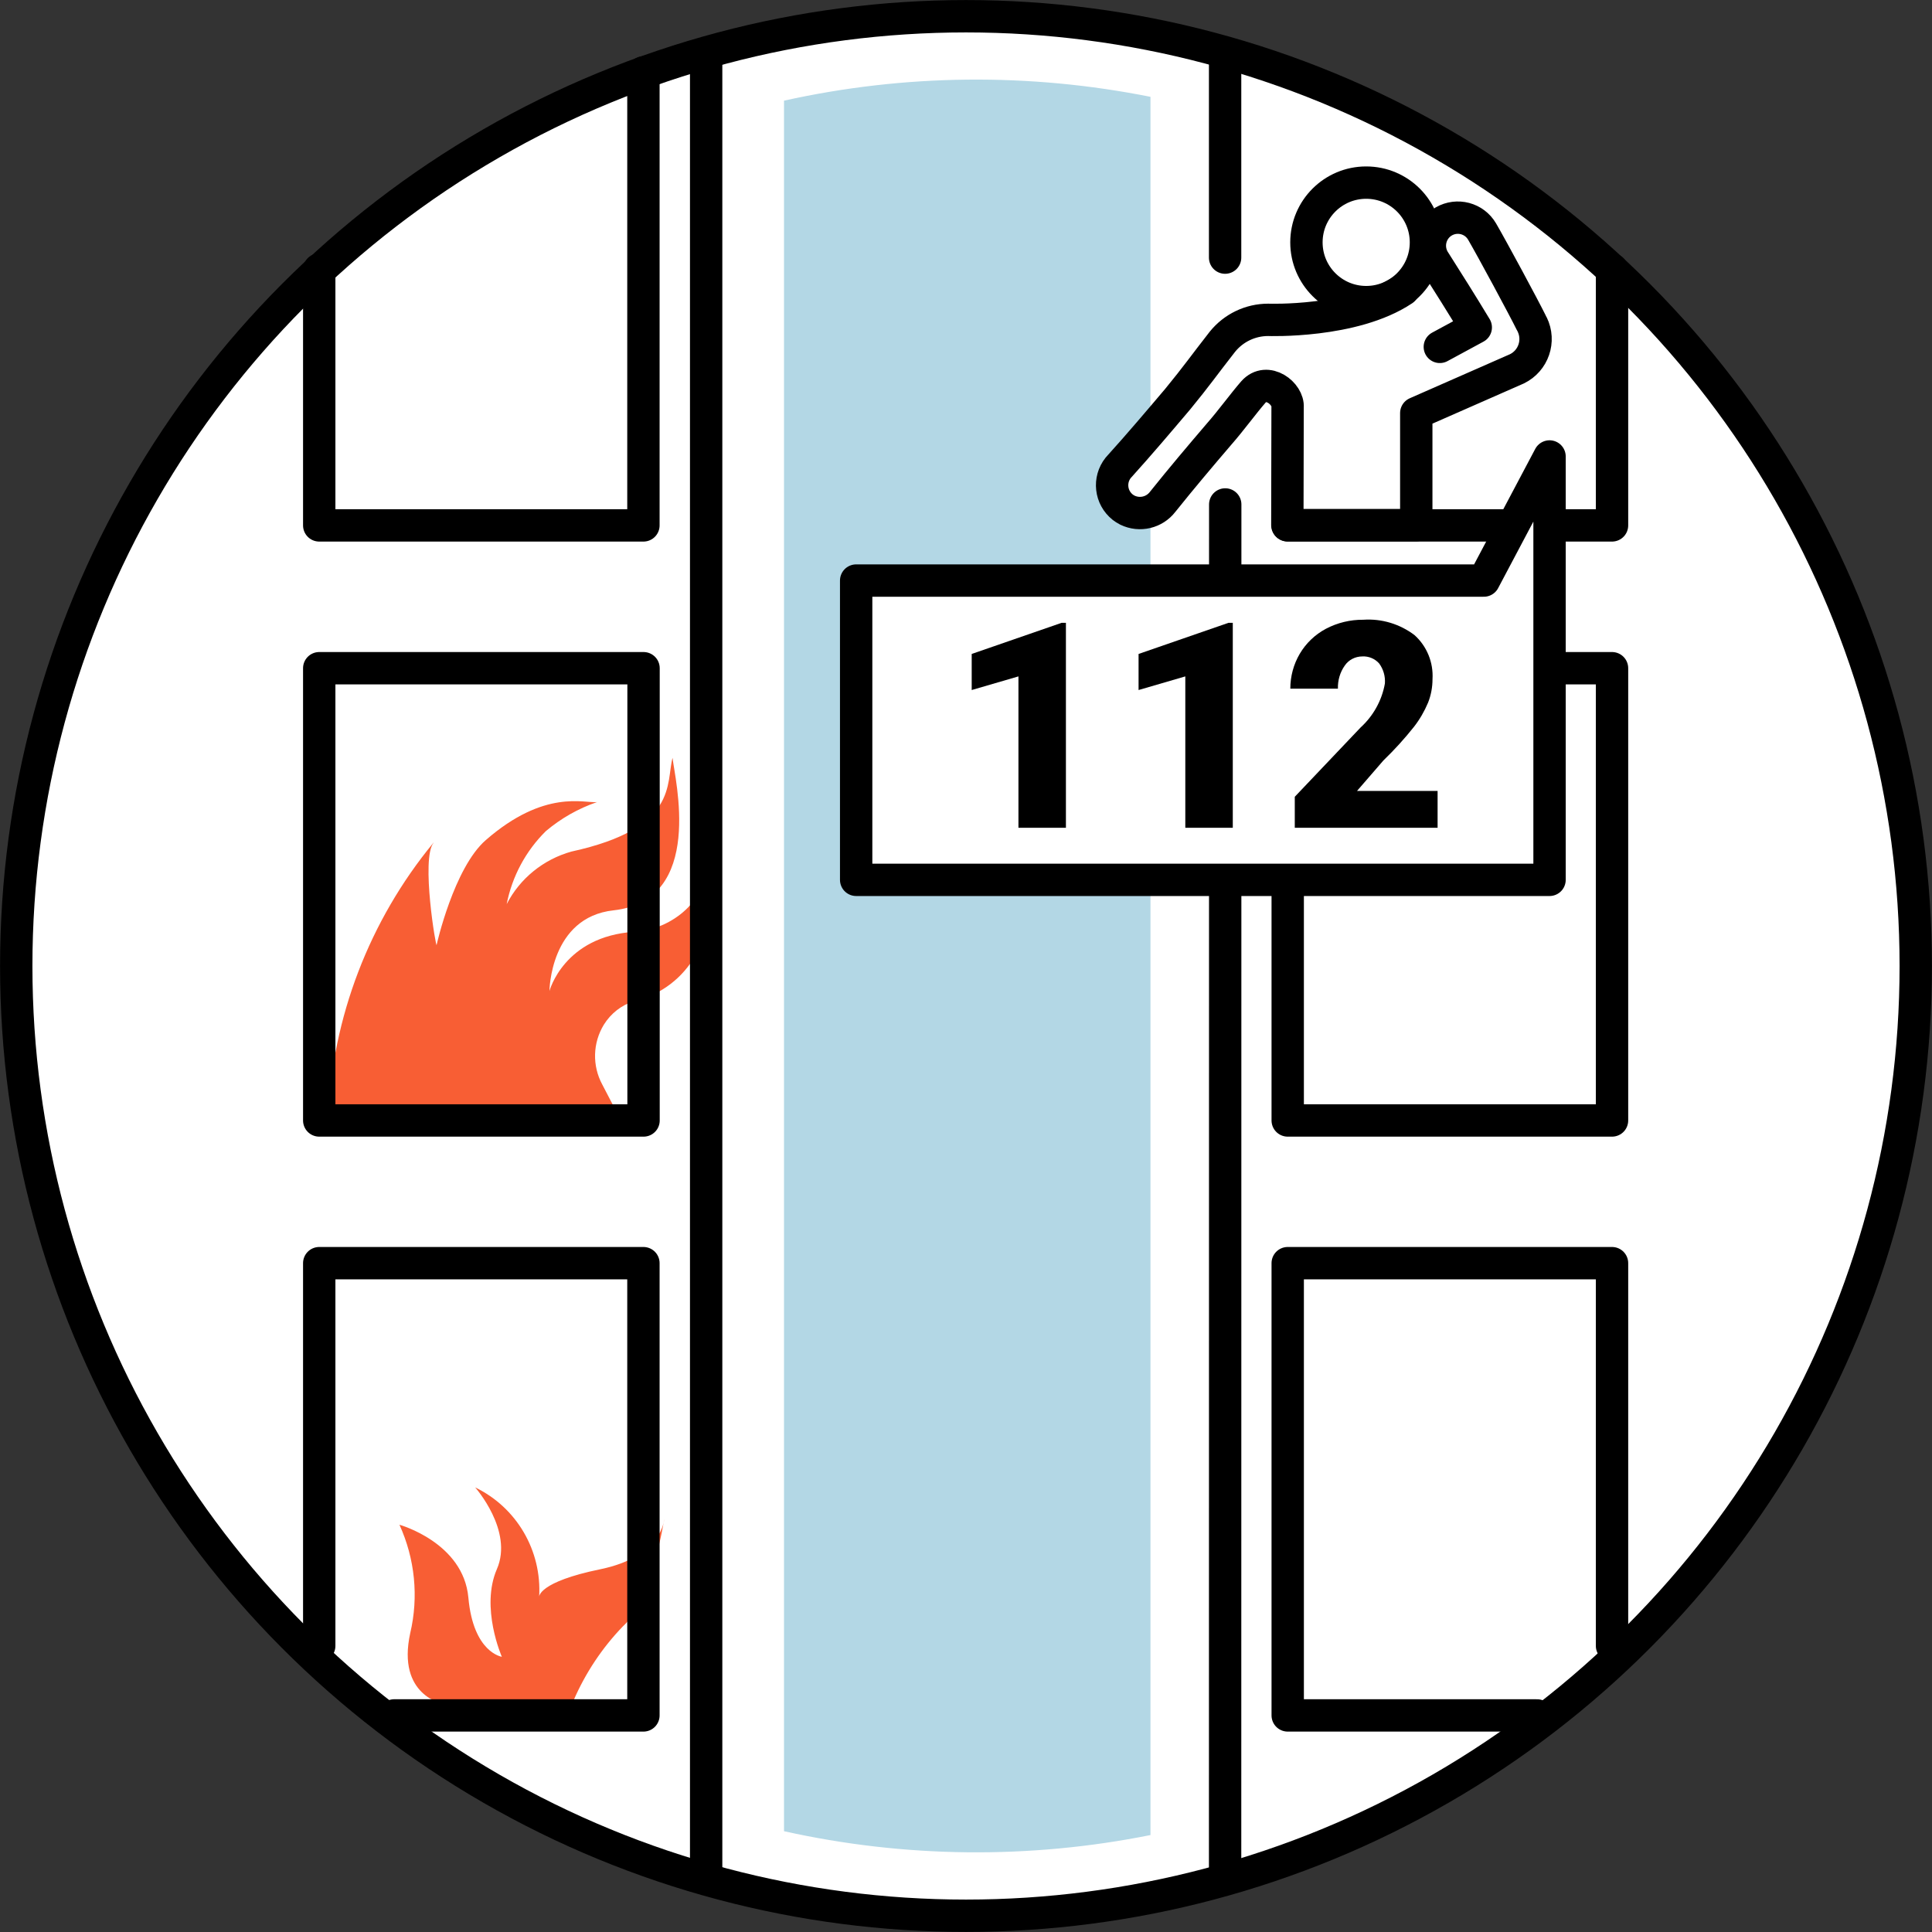
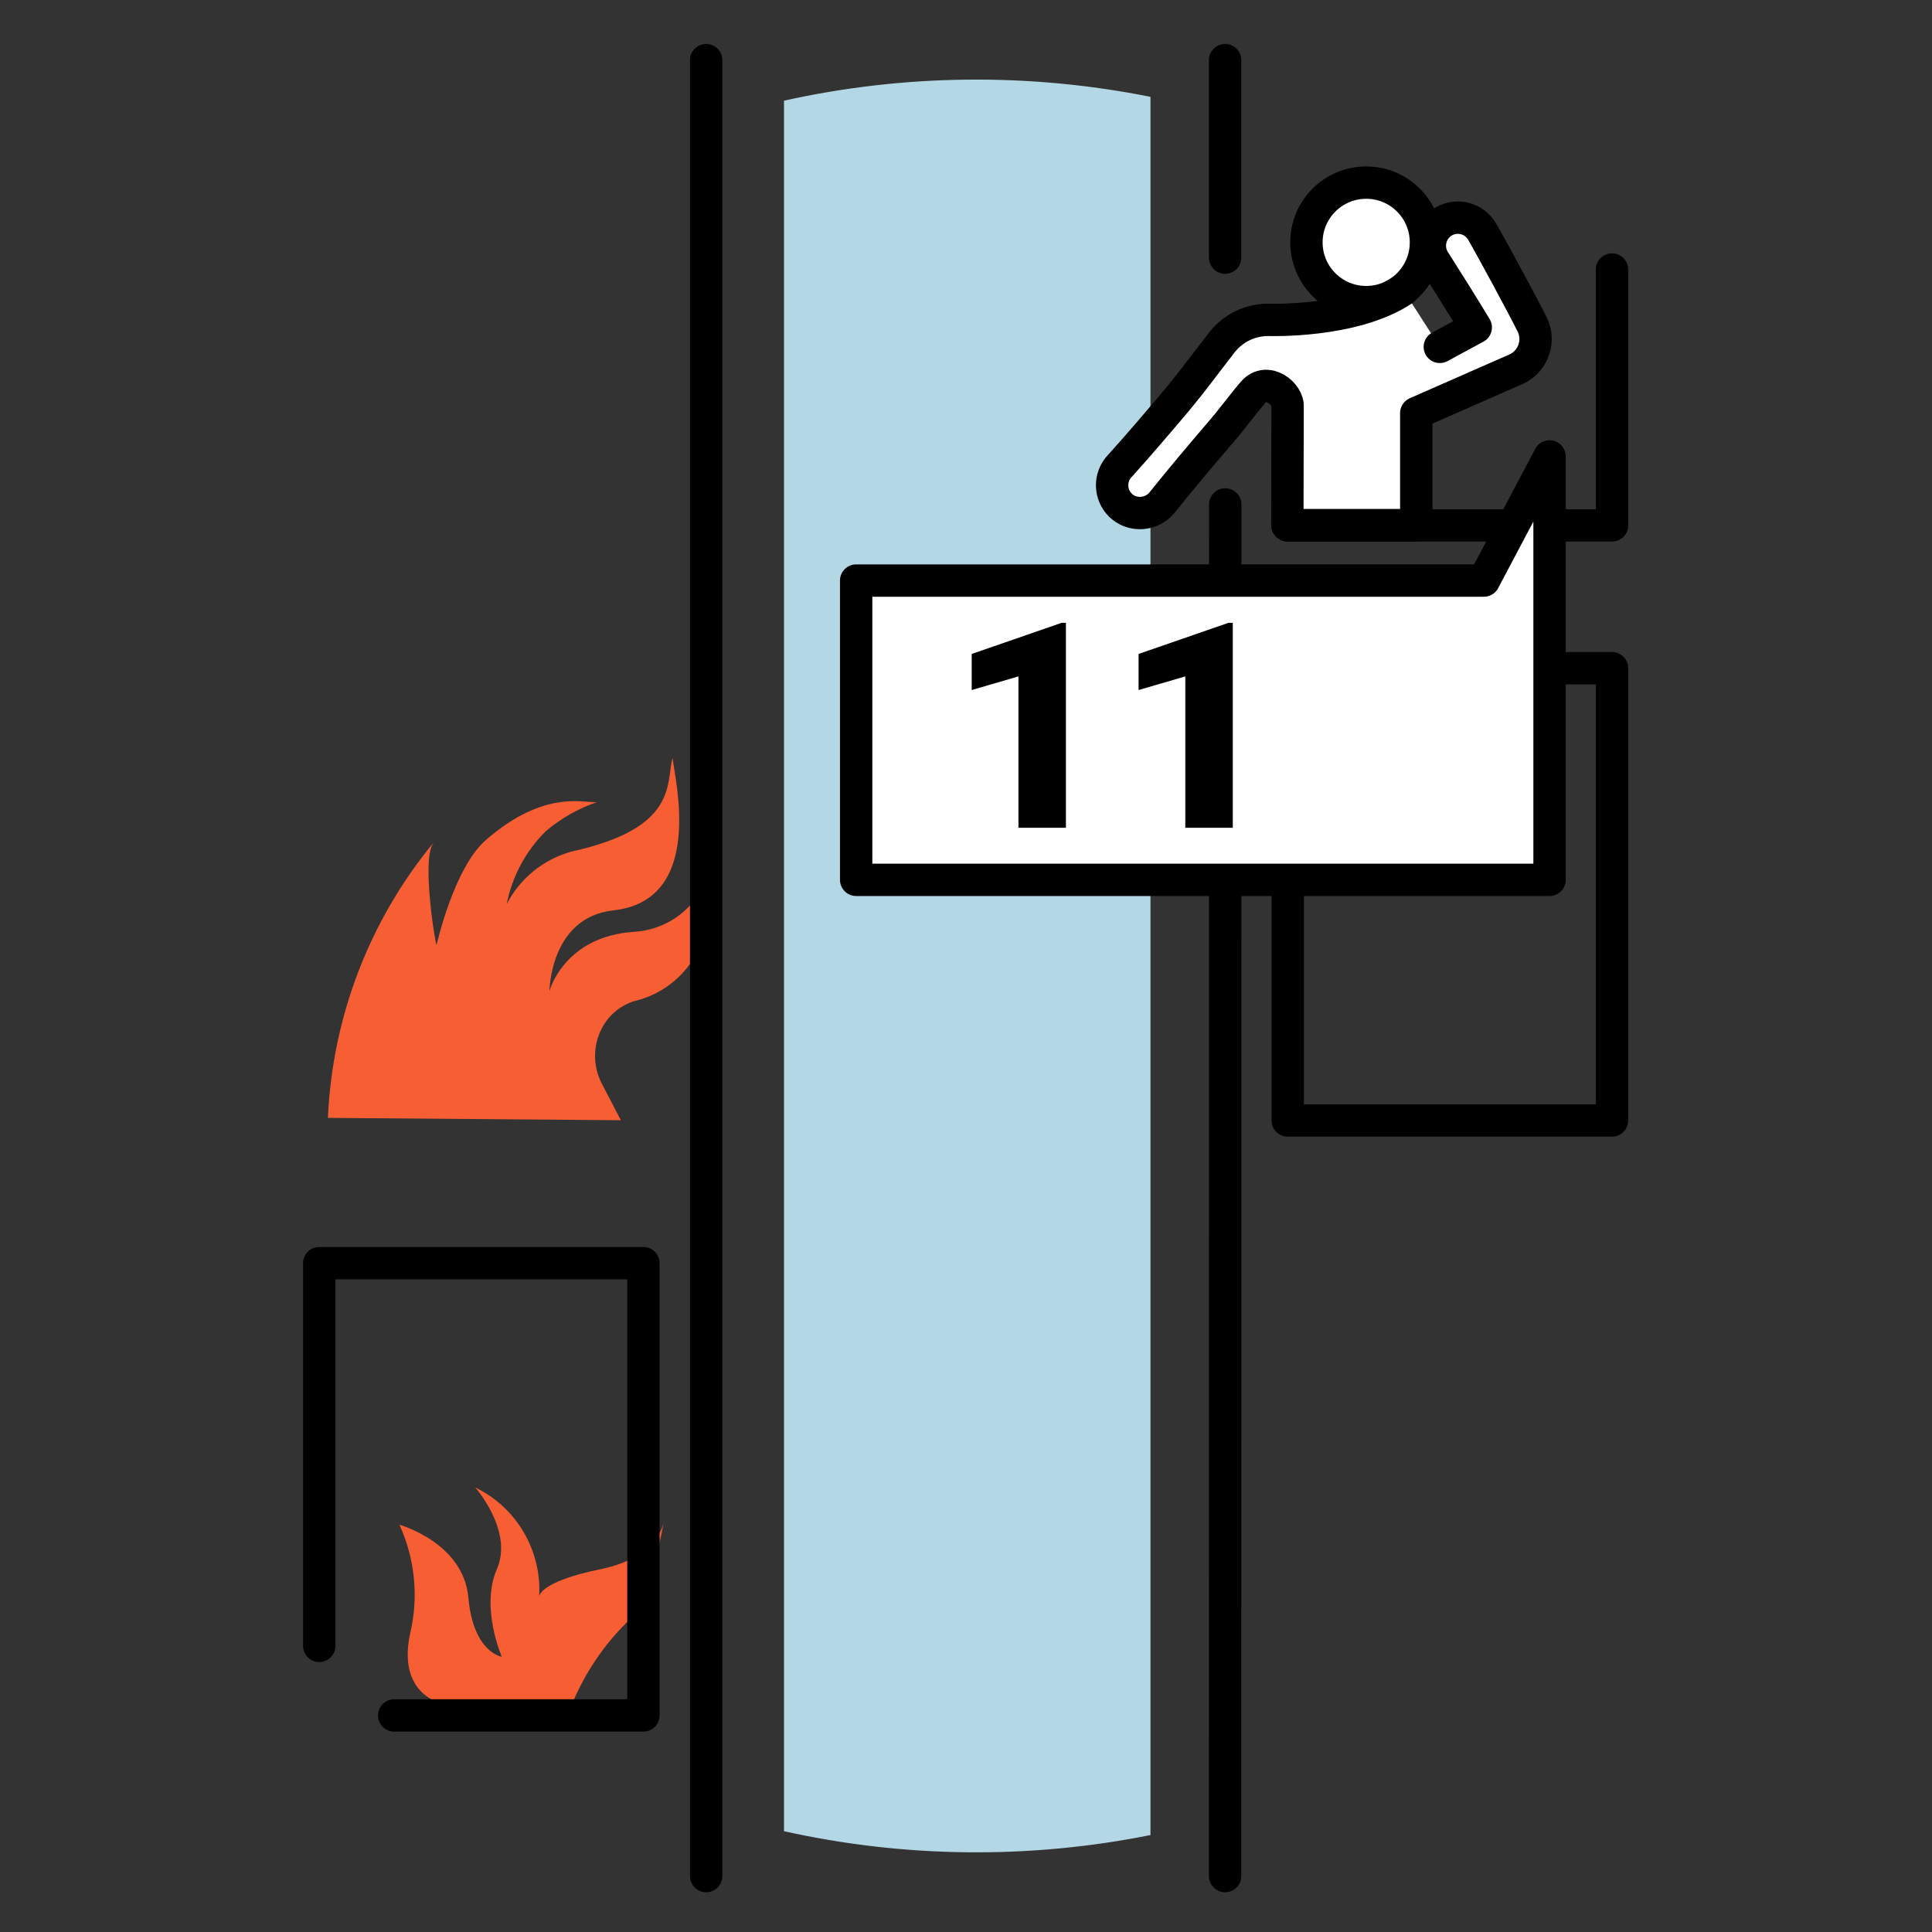
<svg xmlns="http://www.w3.org/2000/svg" id="uuid-363155e5-8c4e-41ea-b6df-7c18aee6d1ba" data-name="Ebene 1" width="155.84" height="155.84" viewBox="0 0 155.84 155.84">
  <rect x="0" y="0" width="155.84" height="155.84" fill="#333333" stroke="none" />
  <defs>
    <style> .uuid-fa580ccc-9c63-4758-8a2e-c7c6507cadab { fill: #f85e34; } .uuid-0747533b-b5ad-4b27-ac44-c79ca257c533 { fill: #b3d7e5; } .uuid-c3067b55-517e-4196-aed4-0631f4f7ee9b { fill: #fff; } .uuid-c3067b55-517e-4196-aed4-0631f4f7ee9b, .uuid-308928ea-a3c7-4015-a137-418c25076f9d { stroke: #000; stroke-linecap: round; stroke-linejoin: round; stroke-width: 2.61px; } .uuid-308928ea-a3c7-4015-a137-418c25076f9d { fill: none; } </style>
  </defs>
-   <circle class="uuid-c3067b55-517e-4196-aed4-0631f4f7ee9b" cx="77.92" cy="77.92" r="76.61" />
-   <path class="uuid-0747533b-b5ad-4b27-ac44-c79ca257c533" d="M92.8,7.81c-9.77-1.95-19.83-1.85-29.56,.31V147.71c9.72,2.16,19.79,2.27,29.56,.31V7.81Z" />
-   <polyline class="uuid-308928ea-a3c7-4015-a137-418c25076f9d" points="25.75 21.74 25.75 42.38 51.9 42.38 51.9 5.84" />
+   <path class="uuid-0747533b-b5ad-4b27-ac44-c79ca257c533" d="M92.8,7.81c-9.77-1.95-19.83-1.85-29.56,.31V147.71c9.72,2.16,19.79,2.27,29.56,.31Z" />
  <circle class="uuid-c3067b55-517e-4196-aed4-0631f4f7ee9b" cx="110.2" cy="19.55" r="4.82" />
  <path class="uuid-c3067b55-517e-4196-aed4-0631f4f7ee9b" d="M113.18,23.38c-4.01,2.68-10.89,2.42-10.89,2.42-1.43,0-2.79,.65-3.69,1.77-1.48,1.89-2.08,2.77-3.6,4.62-1.55,1.83-3.1,3.66-4.71,5.44-.03,.03-.06,.07-.09,.1-.78,.98-.62,2.4,.36,3.18,.12,.09,.24,.17,.38,.24,.99,.48,2.18,.2,2.85-.68,1.48-1.85,3.01-3.66,4.55-5.46,.95-1.08,1.99-2.51,2.76-3.39,1.1-1.24,2.86,.14,2.76,1.24l-.02,9.5h10.4v-9.04l8.12-3.57c1.33-.65,1.88-2.25,1.23-3.58-.02-.05-.05-.1-.08-.15-.6-1.22-3.15-5.95-3.96-7.34-.63-1.08-2.01-1.44-3.09-.82-1.08,.63-1.44,2.01-.82,3.09,.01,.02,.03,.05,.05,.08,1.13,1.78,2.26,3.57,3.35,5.38l-2.9,1.57" />
  <path class="uuid-fa580ccc-9c63-4758-8a2e-c7c6507cadab" d="M35.79,137.45s-3.81-.64-2.7-5.72c.69-2.93,.38-6-.87-8.74,0,0,5.16,1.43,5.56,5.88s2.7,4.77,2.7,4.77c0,0-1.75-3.97-.4-7.07s-1.75-6.59-1.75-6.59c3.35,1.62,5.38,5.1,5.16,8.82,0,0-.08-1.19,4.93-2.22s5.16-4.05,5.16-4.05c0,0-1.03,6.59-3.34,8.66-1.67,1.73-3.01,3.75-3.97,5.96l-10.49,.32Z" />
  <path class="uuid-fa580ccc-9c63-4758-8a2e-c7c6507cadab" d="M34.98,67.97c-1.05,1.27,.22,8.7,.24,8.24,0,0,1.39-6.21,3.97-8.45,4.73-4.12,7.93-2.96,8.96-3.06-1.51,.52-2.9,1.31-4.12,2.34-1.62,1.6-2.72,3.65-3.16,5.89,1.07-2.08,2.97-3.61,5.22-4.24,8.65-1.89,7.61-5.51,8.16-7.56,.17,1.67,2.66,11.48-4.76,12.3-5.13,.56-5.17,6.51-5.17,6.51,0,0,1.16-4.42,6.86-4.78,3.73-.24,5.94-3.43,5.45-4.57,1.47,3.99-.57,8.42-4.56,9.89-.31,.11-.62,.21-.94,.28-1.01,.32-1.86,.99-2.42,1.89-.9,1.47-.95,3.31-.13,4.83l1.5,2.88h-.04l-23.59-.19c.36-8.12,3.34-15.91,8.51-22.19Z" />
-   <rect class="uuid-308928ea-a3c7-4015-a137-418c25076f9d" x="25.75" y="53.9" width="26.16" height="36.48" />
  <polyline class="uuid-308928ea-a3c7-4015-a137-418c25076f9d" points="31.8 138.37 51.9 138.37 51.9 101.89 25.75 101.89 25.75 132.76" />
  <line class="uuid-308928ea-a3c7-4015-a137-418c25076f9d" x1="56.96" y1="4.85" x2="56.96" y2="151.33" />
  <line class="uuid-308928ea-a3c7-4015-a137-418c25076f9d" x1="98.83" y1="40.69" x2="98.82" y2="151.33" />
  <polyline class="uuid-308928ea-a3c7-4015-a137-418c25076f9d" points="103.87 42.38 130.03 42.38 130.03 21.74" />
-   <polyline class="uuid-308928ea-a3c7-4015-a137-418c25076f9d" points="123.98 138.37 103.87 138.37 103.87 101.89 130.03 101.89 130.03 132.76" />
  <rect class="uuid-308928ea-a3c7-4015-a137-418c25076f9d" x="103.87" y="53.9" width="26.16" height="36.48" />
  <line class="uuid-308928ea-a3c7-4015-a137-418c25076f9d" x1="98.82" y1="20.78" x2="98.82" y2="4.85" />
  <polygon class="uuid-c3067b55-517e-4196-aed4-0631f4f7ee9b" points="69.06 46.83 113.22 46.83 119.69 46.83 124.99 36.82 124.99 70.97 69.06 70.97 69.06 46.83" />
  <g>
    <path d="M85.99,66.77h-3.84v-12.21l-3.77,1.1v-2.91l7.25-2.51h.35v16.53Z" />
    <path d="M99.45,66.77h-3.84v-12.21l-3.77,1.1v-2.91l7.25-2.51h.35v16.53Z" />
-     <path d="M115.97,66.77h-11.53v-2.5l5.31-5.59c1.03-.94,1.72-2.19,1.96-3.55,.04-.58-.12-1.15-.47-1.62-.34-.38-.84-.59-1.35-.56-.57,0-1.1,.27-1.42,.74-.38,.54-.57,1.19-.55,1.86h-3.84c0-.99,.26-1.96,.76-2.81,.5-.85,1.23-1.55,2.11-2.02,.93-.49,1.97-.74,3.02-.73,1.48-.1,2.94,.34,4.13,1.24,1,.9,1.53,2.21,1.45,3.55,0,.65-.12,1.3-.36,1.9-.29,.69-.67,1.35-1.13,1.94-.76,.96-1.59,1.87-2.47,2.72l-2.13,2.46h6.5v2.95Z" />
  </g>
</svg>